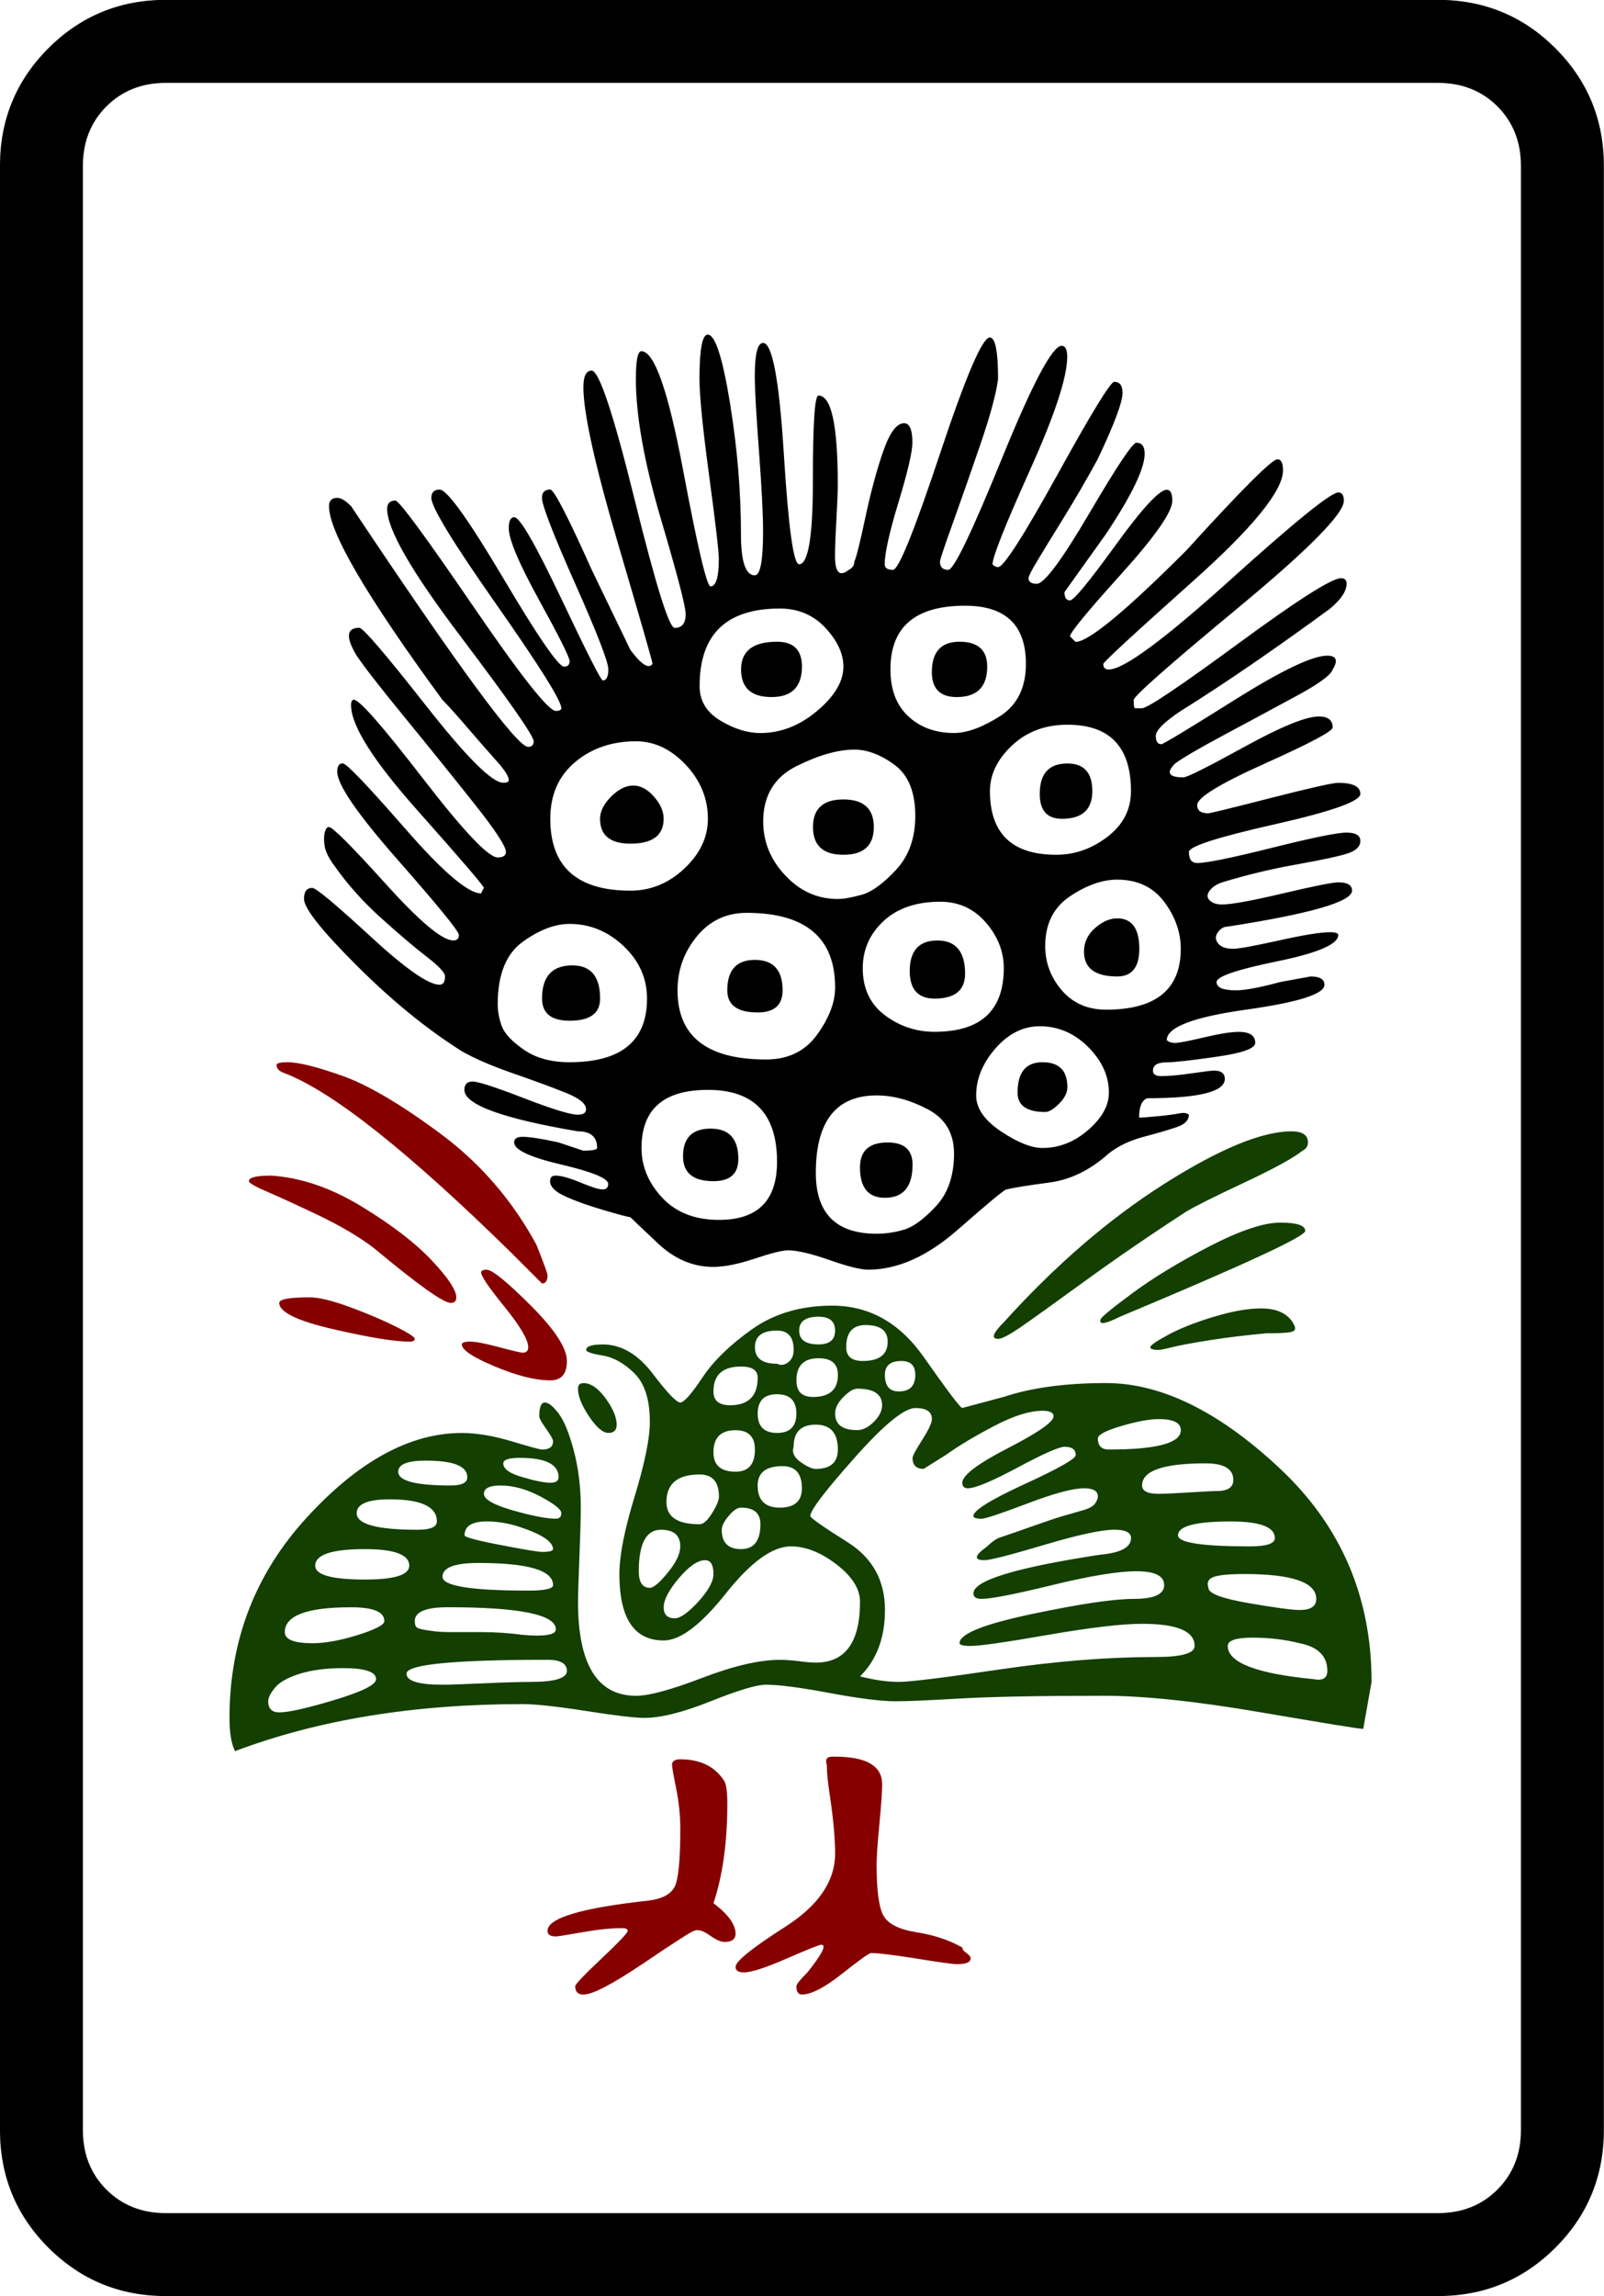
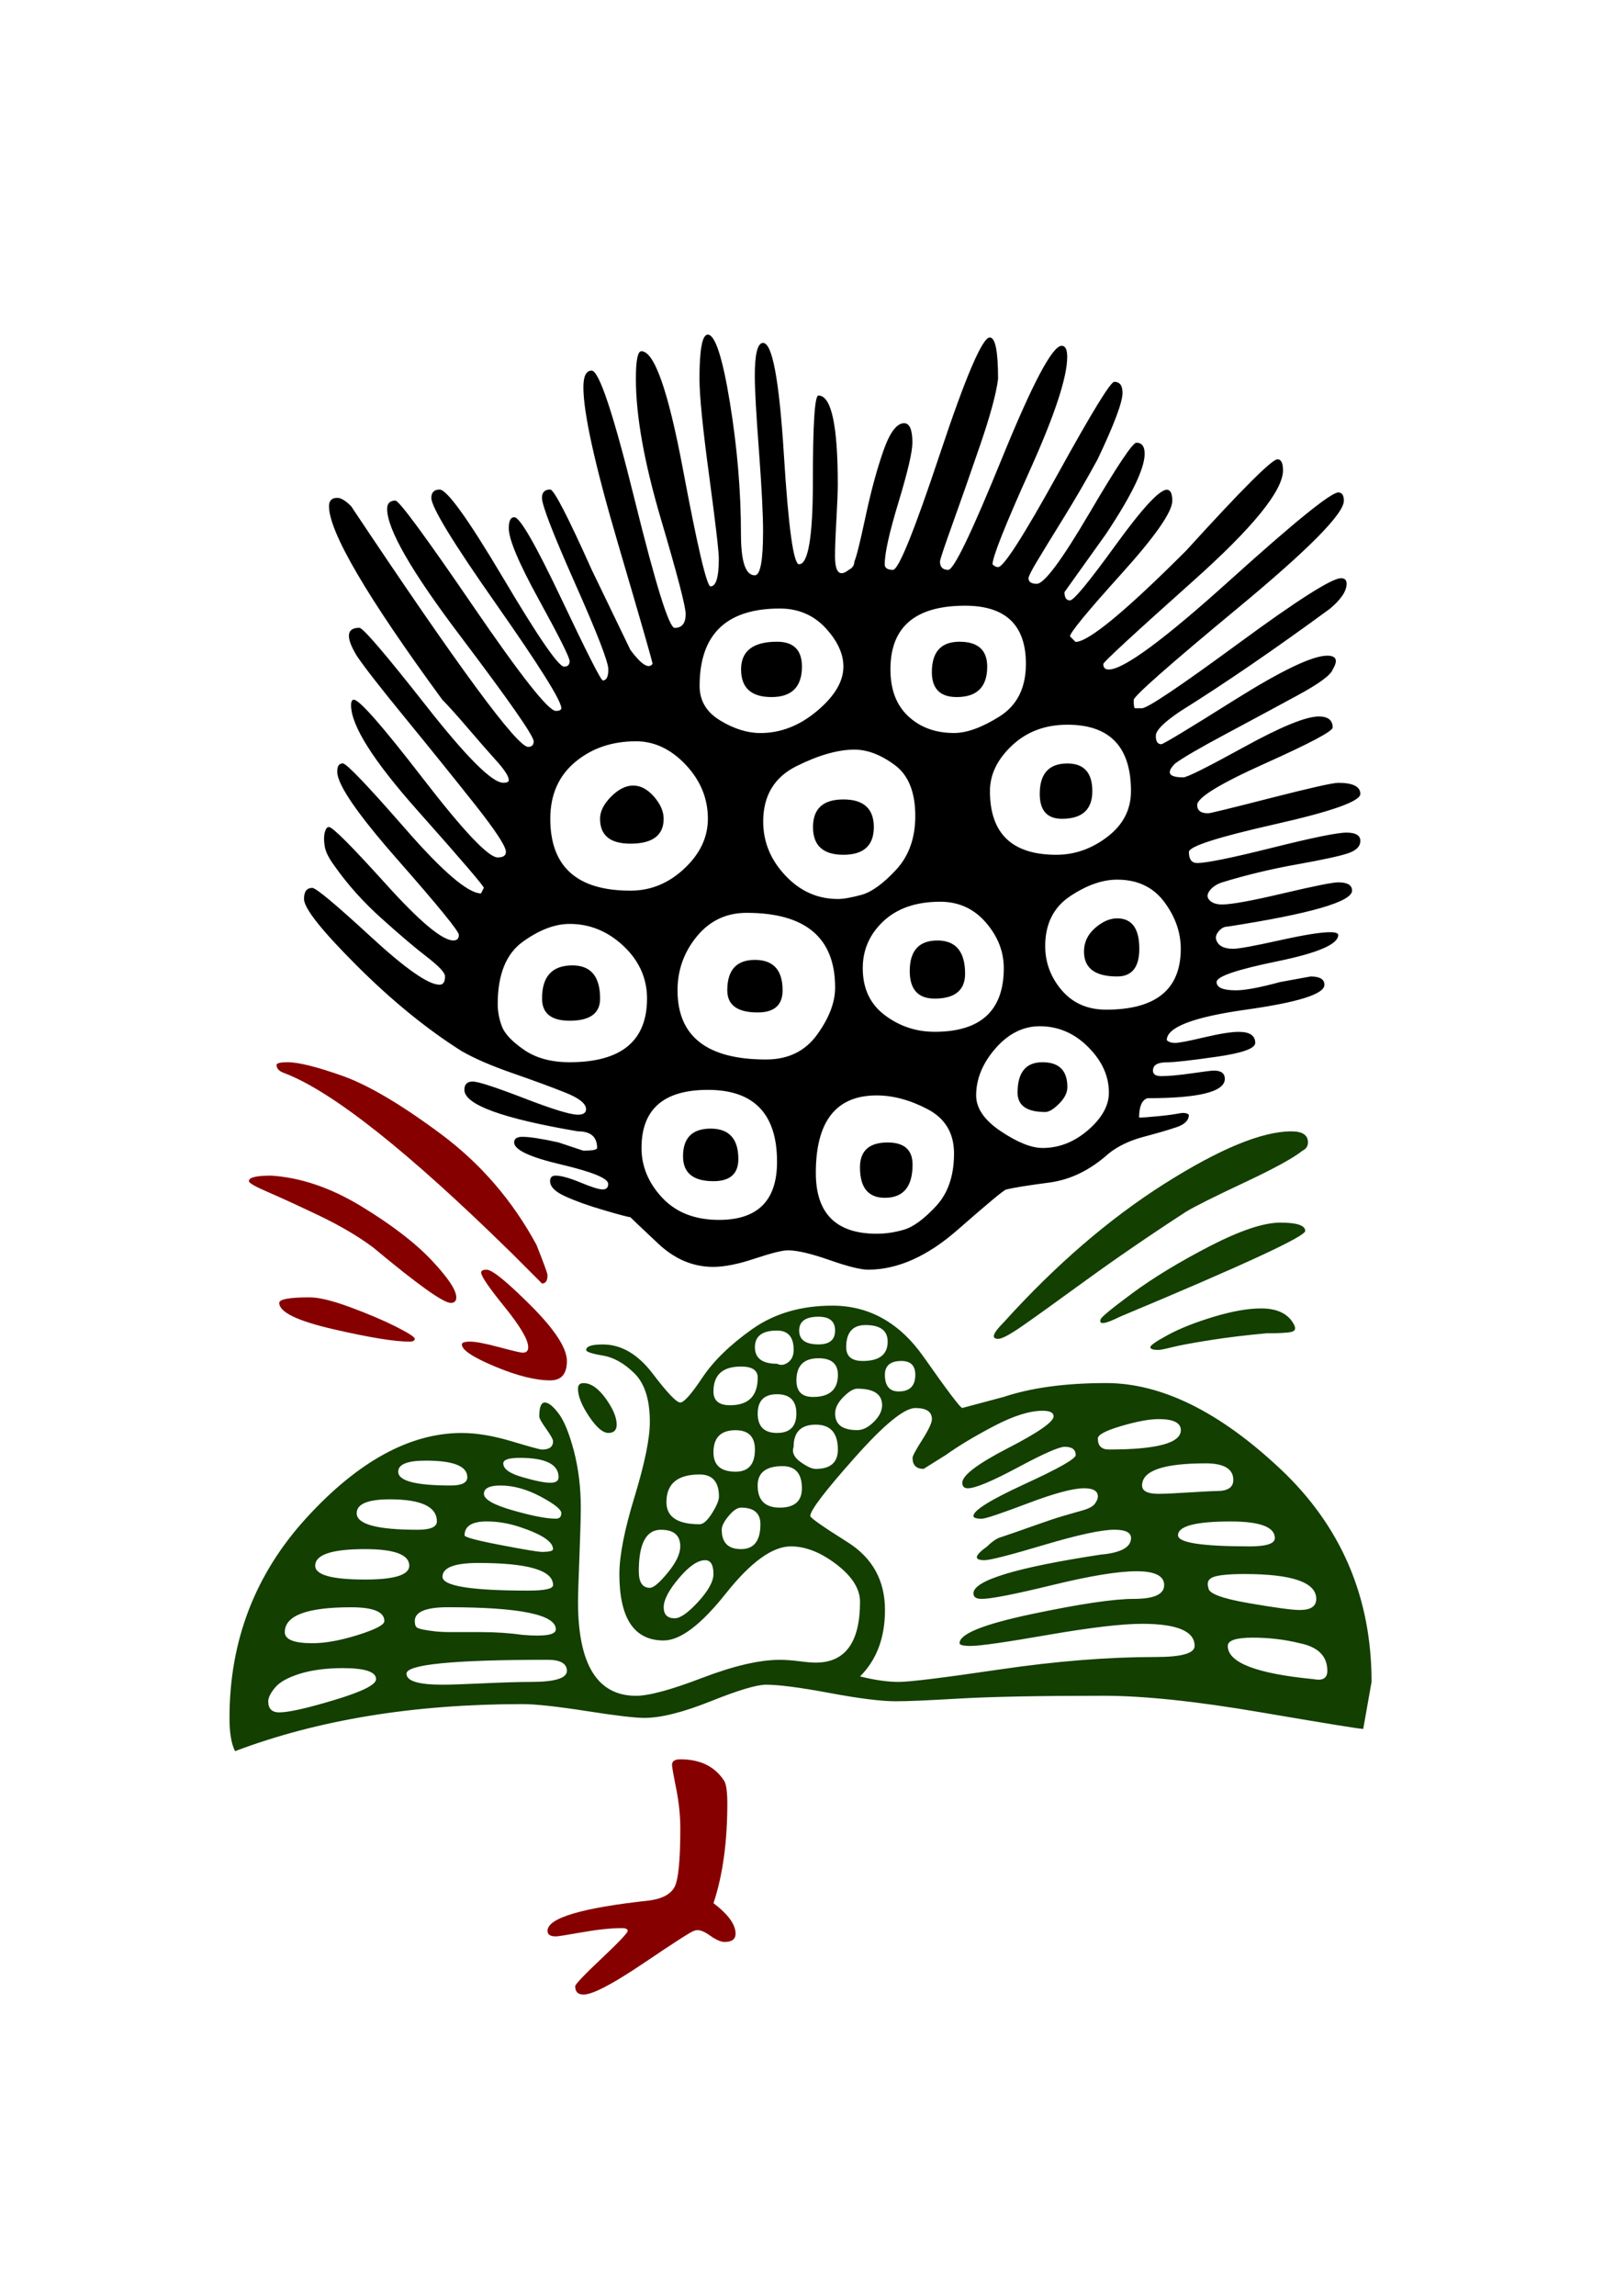
<svg xmlns="http://www.w3.org/2000/svg" xmlns:ns1="http://sodipodi.sourceforge.net/DTD/sodipodi-0.dtd" xmlns:ns2="http://www.inkscape.org/namespaces/inkscape" version="1.1" id="图层_1" x="0px" y="0px" width="139.764" height="200" viewBox="0 0 139.764 200" enable-background="new 0 0 714 341" xml:space="preserve" ns1:docname="0201一餅.svg" ns2:version="0.92.3 (2405546, 2018-03-11)">
  <defs id="defs619" />
  <ns1:namedview pagecolor="#ffffff" bordercolor="#666666" borderopacity="1" objecttolerance="10" gridtolerance="10" guidetolerance="10" ns2:pageopacity="0" ns2:pageshadow="2" ns2:window-width="1366" ns2:window-height="705" id="namedview617" showgrid="false" ns2:zoom="1" ns2:cx="44.33986" ns2:cy="112.60966" ns2:window-x="-8" ns2:window-y="-8" ns2:window-maximized="1" ns2:current-layer="图层_1" />
  <g transform="matrix(4.033,0,0,4.033,-66.745,-322.33)" id="g1596">
-     <path ns2:connector-curvature="0" id="path68" d="m 51.202,83.505 v 42.419 c 0,0.995 -0.349,1.842 -1.045,2.539 -0.697,0.697 -1.544,1.046 -2.539,1.046 H 20.134 c -0.996,0 -1.843,-0.349 -2.54,-1.046 -0.697,-0.697 -1.045,-1.544 -1.045,-2.539 V 83.505 c 0,-0.995 0.348,-1.842 1.045,-2.539 0.697,-0.697 1.543,-1.046 2.54,-1.046 h 27.483 c 0.995,0 1.842,0.349 2.539,1.046 0.697,0.698 1.046,1.544 1.046,2.539 z M 47.617,81.713 H 20.134 c -0.518,0 -0.947,0.17 -1.285,0.508 -0.339,0.339 -0.508,0.768 -0.508,1.285 v 42.419 c 0,0.517 0.169,0.946 0.508,1.285 0.338,0.338 0.767,0.508 1.285,0.508 h 27.483 c 0.517,0 0.946,-0.17 1.285,-0.508 0.338,-0.339 0.508,-0.768 0.508,-1.285 v -42.42 c 0,-0.517 -0.17,-0.946 -0.508,-1.285 -0.339,-0.337 -0.768,-0.507 -1.285,-0.507 z" />
    <path style="fill:#870000" ns2:connector-curvature="0" id="path70" d="m 26.408,107.941 c 0,0.081 -0.041,0.12 -0.12,0.12 -0.16,0 -0.717,-0.398 -1.673,-1.195 -0.319,-0.239 -0.708,-0.468 -1.165,-0.688 -0.458,-0.218 -0.827,-0.388 -1.105,-0.508 -0.279,-0.119 -0.418,-0.199 -0.418,-0.239 0,-0.08 0.159,-0.119 0.478,-0.119 0.636,0.04 1.284,0.259 1.941,0.657 0.657,0.399 1.165,0.787 1.523,1.165 0.359,0.38 0.539,0.649 0.539,0.807 z m -3.645,-5.078 c 0.239,0 0.637,0.1 1.195,0.298 0.557,0.2 1.264,0.618 2.121,1.255 0.856,0.638 1.543,1.434 2.061,2.39 0.159,0.399 0.239,0.618 0.239,0.657 0,0.12 -0.04,0.179 -0.119,0.179 l -0.657,-0.657 c -2.231,-2.19 -3.864,-3.484 -4.899,-3.883 -0.12,-0.04 -0.179,-0.099 -0.179,-0.179 -10e-4,-0.039 0.078,-0.06 0.238,-0.06 z m 2.629,6.034 c -0.319,0 -0.867,-0.09 -1.644,-0.269 -0.776,-0.179 -1.165,-0.368 -1.165,-0.567 0,-0.08 0.219,-0.12 0.657,-0.12 0.199,0 0.487,0.07 0.867,0.209 0.378,0.14 0.707,0.279 0.986,0.418 0.278,0.14 0.418,0.229 0.418,0.269 0,0.041 -0.04,0.06 -0.119,0.06 z m 1.553,-1.493 c 0,-0.039 0.039,-0.06 0.12,-0.06 0.119,0 0.438,0.26 0.956,0.777 0.517,0.518 0.777,0.917 0.777,1.195 0,0.279 -0.12,0.418 -0.358,0.418 -0.319,0 -0.717,-0.099 -1.195,-0.299 -0.478,-0.199 -0.717,-0.358 -0.717,-0.478 0,-0.039 0.06,-0.06 0.179,-0.06 0.12,0 0.329,0.04 0.627,0.12 0.299,0.08 0.468,0.119 0.508,0.119 0.08,0 0.12,-0.039 0.12,-0.119 0,-0.159 -0.17,-0.448 -0.508,-0.867 -0.34,-0.418 -0.509,-0.666 -0.509,-0.746 z" />
    <path style="fill:#870000" ns2:connector-curvature="0" id="path72" d="m 32.442,121.683 c 0,0.119 -0.08,0.179 -0.239,0.179 -0.081,0 -0.19,-0.05 -0.329,-0.149 -0.14,-0.099 -0.249,-0.129 -0.329,-0.09 -0.04,0 -0.398,0.23 -1.075,0.687 -0.678,0.458 -1.116,0.688 -1.314,0.688 -0.119,0 -0.179,-0.06 -0.179,-0.18 0,-0.04 0.188,-0.239 0.568,-0.597 0.378,-0.358 0.567,-0.557 0.567,-0.598 0,-0.039 -0.04,-0.06 -0.12,-0.06 -0.239,0 -0.528,0.03 -0.866,0.09 -0.339,0.06 -0.528,0.089 -0.567,0.089 -0.12,0 -0.18,-0.039 -0.18,-0.12 0,-0.278 0.737,-0.497 2.211,-0.657 0.278,-0.04 0.457,-0.139 0.538,-0.299 0.079,-0.159 0.12,-0.577 0.12,-1.255 0,-0.278 -0.03,-0.567 -0.09,-0.866 -0.06,-0.299 -0.089,-0.468 -0.089,-0.508 0,-0.079 0.06,-0.12 0.179,-0.12 0.438,0 0.756,0.16 0.956,0.478 0.039,0.08 0.06,0.239 0.06,0.478 0,0.836 -0.1,1.553 -0.299,2.151 0.317,0.241 0.477,0.46 0.477,0.659 z" />
-     <path style="fill:#870000" ns2:connector-curvature="0" id="path74" d="m 35.489,120.189 c 0,0.558 0.049,0.926 0.149,1.105 0.099,0.18 0.338,0.299 0.717,0.359 0.378,0.06 0.707,0.17 0.986,0.329 0,0.04 0.03,0.08 0.09,0.119 0.06,0.041 0.089,0.081 0.089,0.12 0,0.081 -0.1,0.12 -0.299,0.12 -0.08,0 -0.369,-0.039 -0.866,-0.12 -0.499,-0.079 -0.827,-0.12 -0.986,-0.12 -0.04,0 -0.249,0.149 -0.627,0.448 -0.379,0.299 -0.667,0.448 -0.867,0.448 -0.08,0 -0.119,-0.06 -0.119,-0.18 0,-0.04 0.079,-0.14 0.239,-0.298 0.318,-0.398 0.418,-0.598 0.299,-0.598 -0.04,0 -0.29,0.1 -0.747,0.299 -0.458,0.2 -0.767,0.299 -0.926,0.299 -0.12,0 -0.179,-0.039 -0.179,-0.12 0,-0.12 0.358,-0.408 1.075,-0.866 0.717,-0.458 1.076,-0.986 1.076,-1.583 0,-0.159 -0.01,-0.348 -0.03,-0.567 -0.02,-0.218 -0.05,-0.458 -0.089,-0.717 -0.04,-0.258 -0.06,-0.467 -0.06,-0.627 -0.041,-0.12 0,-0.179 0.119,-0.179 h 0.06 c 0.677,0 1.016,0.2 1.016,0.597 0,0.16 -0.021,0.448 -0.06,0.867 -0.041,0.417 -0.06,0.707 -0.06,0.865 z" />
    <path ns2:connector-curvature="0" id="path76" d="m 27.542,96.769 c 0,-0.079 -0.089,-0.218 -0.269,-0.418 -0.179,-0.199 -0.389,-0.438 -0.627,-0.717 -0.239,-0.278 -0.418,-0.478 -0.538,-0.597 -1.634,-2.23 -2.45,-3.624 -2.45,-4.182 0,-0.12 0.06,-0.18 0.179,-0.18 0.08,0 0.179,0.06 0.299,0.18 2.31,3.465 3.584,5.198 3.824,5.198 0.079,0 0.12,-0.04 0.12,-0.12 0,-0.12 -0.529,-0.875 -1.583,-2.271 -1.056,-1.394 -1.583,-2.31 -1.583,-2.748 0,-0.12 0.06,-0.18 0.179,-0.18 0.079,0 0.637,0.757 1.673,2.271 1.035,1.514 1.633,2.271 1.792,2.271 0.079,0 0.119,-0.02 0.119,-0.06 0,-0.159 -0.468,-0.906 -1.404,-2.241 -0.937,-1.334 -1.404,-2.101 -1.404,-2.3 0,-0.119 0.06,-0.179 0.179,-0.179 0.159,0 0.617,0.638 1.374,1.912 0.756,1.275 1.195,1.912 1.315,1.912 0.079,0 0.119,-0.039 0.119,-0.12 0,-0.079 -0.219,-0.517 -0.657,-1.314 -0.438,-0.796 -0.657,-1.314 -0.657,-1.554 0,-0.159 0.039,-0.239 0.12,-0.239 0.12,0 0.458,0.588 1.016,1.762 0.557,1.175 0.856,1.763 0.896,1.763 0.079,0 0.119,-0.08 0.119,-0.239 0,-0.159 -0.239,-0.776 -0.717,-1.852 -0.478,-1.076 -0.717,-1.693 -0.717,-1.853 0,-0.119 0.06,-0.179 0.179,-0.179 0.079,0 0.378,0.578 0.896,1.733 l 0.836,1.732 c 0.239,0.319 0.397,0.418 0.478,0.299 0,-0.04 -0.249,-0.906 -0.747,-2.599 -0.498,-1.692 -0.747,-2.817 -0.747,-3.375 0,-0.239 0.06,-0.358 0.179,-0.358 0.159,0 0.468,0.926 0.926,2.778 0.458,1.853 0.747,2.778 0.866,2.778 0.159,0 0.239,-0.099 0.239,-0.299 0,-0.159 -0.179,-0.846 -0.538,-2.061 -0.358,-1.215 -0.538,-2.22 -0.538,-3.017 0,-0.398 0.039,-0.598 0.119,-0.598 0.278,0 0.577,0.847 0.896,2.54 0.318,1.693 0.517,2.539 0.598,2.539 0.119,0 0.179,-0.199 0.179,-0.598 0,-0.159 -0.07,-0.756 -0.209,-1.792 -0.14,-1.035 -0.209,-1.732 -0.209,-2.091 0,-0.637 0.06,-0.956 0.179,-0.956 0.159,0 0.318,0.488 0.478,1.464 0.159,0.976 0.239,1.922 0.239,2.838 0,0.598 0.099,0.896 0.299,0.896 0.12,0 0.179,-0.318 0.179,-0.956 0,-0.359 -0.03,-0.936 -0.089,-1.733 -0.06,-0.796 -0.09,-1.334 -0.09,-1.613 0,-0.478 0.06,-0.717 0.179,-0.717 0.199,0 0.348,0.797 0.448,2.39 0.099,1.594 0.209,2.39 0.329,2.39 0.199,0 0.299,-0.598 0.299,-1.792 0,-1.234 0.039,-1.852 0.12,-1.852 0.278,0 0.418,0.638 0.418,1.912 0,0.16 -0.01,0.418 -0.03,0.776 -0.021,0.358 -0.03,0.618 -0.03,0.777 0,0.358 0.099,0.458 0.299,0.299 0.079,-0.04 0.119,-0.099 0.119,-0.179 0.04,-0.08 0.12,-0.398 0.239,-0.956 0.119,-0.557 0.248,-1.035 0.388,-1.434 0.139,-0.397 0.289,-0.597 0.448,-0.597 0.119,0 0.179,0.14 0.179,0.418 0,0.2 -0.1,0.627 -0.299,1.285 -0.2,0.657 -0.299,1.105 -0.299,1.344 0,0.08 0.06,0.12 0.179,0.12 0.12,0 0.458,-0.836 1.016,-2.51 0.557,-1.673 0.916,-2.509 1.075,-2.509 0.12,0 0.179,0.298 0.179,0.896 -0.04,0.319 -0.17,0.797 -0.389,1.434 -0.219,0.638 -0.418,1.206 -0.597,1.703 -0.179,0.499 -0.269,0.767 -0.269,0.807 0,0.119 0.06,0.179 0.179,0.179 0.12,0 0.508,-0.807 1.165,-2.42 0.658,-1.613 1.085,-2.419 1.285,-2.419 0.08,0 0.12,0.08 0.12,0.239 0,0.439 -0.269,1.255 -0.807,2.45 -0.538,1.195 -0.807,1.873 -0.807,2.031 0.04,0.04 0.08,0.06 0.12,0.06 0.119,0 0.547,-0.667 1.285,-2.001 0.736,-1.334 1.145,-2.001 1.225,-2.001 0.12,0 0.179,0.081 0.179,0.239 0,0.2 -0.179,0.677 -0.538,1.434 -0.239,0.439 -0.488,0.866 -0.747,1.285 -0.259,0.418 -0.448,0.727 -0.567,0.926 -0.12,0.2 -0.179,0.319 -0.179,0.358 0,0.08 0.06,0.12 0.179,0.12 0.159,0 0.538,-0.508 1.135,-1.524 0.597,-1.016 0.935,-1.523 1.016,-1.523 0.12,0 0.179,0.08 0.179,0.239 0,0.319 -0.279,0.896 -0.836,1.733 l -0.896,1.254 c 0,0.12 0.039,0.18 0.119,0.18 0.08,0 0.408,-0.398 0.986,-1.195 0.577,-0.796 0.946,-1.195 1.105,-1.195 0.08,0 0.119,0.08 0.119,0.239 0,0.239 -0.369,0.768 -1.105,1.583 -0.737,0.817 -1.105,1.265 -1.105,1.344 l 0.12,0.12 c 0.278,0 1.075,-0.657 2.39,-1.972 1.195,-1.314 1.853,-1.972 1.972,-1.972 0.08,0 0.12,0.081 0.12,0.239 0,0.438 -0.648,1.235 -1.942,2.39 -1.295,1.156 -1.941,1.753 -1.941,1.792 0,0.08 0.039,0.119 0.119,0.119 0.318,0 1.185,-0.637 2.599,-1.912 1.413,-1.274 2.2,-1.912 2.36,-1.912 0.08,0 0.12,0.06 0.12,0.179 0,0.28 -0.757,1.046 -2.271,2.301 -1.514,1.254 -2.27,1.922 -2.27,2.001 0,0.119 0.009,0.179 0.03,0.179 0.02,0 0.069,0 0.149,0 0.119,0 0.815,-0.468 2.091,-1.404 1.274,-0.935 2.011,-1.404 2.21,-1.404 0.08,0 0.12,0.04 0.12,0.12 0,0.159 -0.12,0.338 -0.358,0.538 -1.195,0.876 -2.27,1.613 -3.226,2.21 -0.359,0.239 -0.538,0.418 -0.538,0.538 0,0.12 0.039,0.179 0.119,0.179 0.04,0 0.568,-0.318 1.583,-0.956 1.016,-0.637 1.682,-0.956 2.001,-0.956 0.199,0 0.239,0.1 0.119,0.298 -0.04,0.12 -0.298,0.31 -0.776,0.568 -0.478,0.259 -0.996,0.538 -1.553,0.836 -0.559,0.299 -0.917,0.508 -1.076,0.627 -0.2,0.2 -0.14,0.299 0.179,0.299 0.079,0 0.517,-0.219 1.314,-0.657 0.796,-0.438 1.334,-0.658 1.613,-0.658 0.199,0 0.298,0.081 0.298,0.239 0,0.08 -0.488,0.339 -1.464,0.777 -0.976,0.438 -1.463,0.737 -1.463,0.896 0,0.12 0.079,0.179 0.239,0.179 0.04,0 0.487,-0.109 1.345,-0.329 0.855,-0.218 1.344,-0.329 1.463,-0.329 0.318,0 0.478,0.081 0.478,0.239 0,0.16 -0.618,0.379 -1.852,0.657 -1.235,0.279 -1.852,0.478 -1.852,0.597 0,0.16 0.06,0.239 0.179,0.239 0.199,0 0.736,-0.109 1.613,-0.328 0.875,-0.219 1.413,-0.329 1.613,-0.329 0.199,0 0.299,0.06 0.299,0.179 0,0.119 -0.09,0.209 -0.269,0.269 -0.18,0.06 -0.548,0.14 -1.105,0.239 -0.559,0.1 -1.096,0.229 -1.613,0.388 -0.12,0.04 -0.209,0.1 -0.269,0.179 -0.06,0.081 -0.06,0.149 0,0.209 0.06,0.06 0.149,0.089 0.269,0.089 0.199,0 0.637,-0.079 1.314,-0.239 0.677,-0.159 1.075,-0.239 1.195,-0.239 0.199,0 0.299,0.06 0.299,0.179 0,0.239 -0.896,0.499 -2.688,0.777 -0.081,0 -0.149,0.04 -0.209,0.12 -0.06,0.08 -0.06,0.159 0,0.239 0.06,0.08 0.169,0.12 0.329,0.12 0.119,0 0.448,-0.06 0.985,-0.179 0.538,-0.12 0.906,-0.179 1.105,-0.179 0.12,0 0.179,0.021 0.179,0.06 0,0.2 -0.439,0.388 -1.314,0.568 -0.876,0.179 -1.314,0.328 -1.314,0.448 0,0.12 0.139,0.179 0.418,0.179 0.199,0 0.517,-0.06 0.956,-0.179 l 0.657,-0.12 c 0.199,0 0.299,0.06 0.299,0.18 0,0.2 -0.567,0.379 -1.703,0.538 -1.135,0.16 -1.703,0.379 -1.703,0.657 0.039,0.04 0.099,0.06 0.179,0.06 0.079,0 0.288,-0.039 0.627,-0.12 0.338,-0.079 0.587,-0.119 0.747,-0.119 0.239,0 0.358,0.08 0.358,0.239 0,0.12 -0.279,0.219 -0.836,0.299 -0.558,0.08 -0.917,0.12 -1.075,0.12 -0.2,0 -0.299,0.06 -0.299,0.179 0,0.08 0.06,0.119 0.179,0.119 0.159,0 0.378,-0.02 0.657,-0.06 0.278,-0.04 0.438,-0.06 0.478,-0.06 0.159,0 0.239,0.06 0.239,0.179 0,0.279 -0.559,0.418 -1.673,0.418 -0.119,0.04 -0.179,0.18 -0.179,0.418 0.08,0 0.219,-0.01 0.418,-0.03 0.199,-0.02 0.348,-0.04 0.448,-0.06 0.099,-0.02 0.168,-0.009 0.209,0.03 0,0.12 -0.09,0.209 -0.269,0.269 -0.179,0.06 -0.418,0.13 -0.717,0.209 -0.299,0.081 -0.548,0.2 -0.747,0.359 -0.398,0.358 -0.827,0.567 -1.285,0.627 -0.458,0.06 -0.767,0.11 -0.926,0.149 -0.04,0 -0.388,0.29 -1.046,0.866 -0.657,0.578 -1.305,0.866 -1.941,0.866 -0.16,0 -0.438,-0.069 -0.836,-0.209 -0.398,-0.139 -0.697,-0.209 -0.896,-0.209 -0.119,0 -0.358,0.06 -0.717,0.179 -0.358,0.12 -0.657,0.179 -0.896,0.179 -0.439,0 -0.836,-0.169 -1.195,-0.508 -0.359,-0.338 -0.558,-0.527 -0.598,-0.567 -0.04,0 -0.229,-0.05 -0.567,-0.149 -0.339,-0.099 -0.618,-0.199 -0.836,-0.299 -0.22,-0.099 -0.329,-0.209 -0.329,-0.329 0,-0.08 0.039,-0.119 0.12,-0.119 0.119,0 0.298,0.05 0.538,0.149 0.239,0.1 0.397,0.149 0.478,0.149 0.079,0 0.119,-0.039 0.119,-0.12 0,-0.119 -0.339,-0.258 -1.016,-0.418 -0.678,-0.159 -1.016,-0.318 -1.016,-0.478 0,-0.079 0.06,-0.12 0.179,-0.12 0.159,0 0.418,0.041 0.777,0.12 l 0.538,0.179 c 0.199,0 0.299,-0.02 0.299,-0.06 0,-0.239 -0.14,-0.358 -0.418,-0.358 -1.634,-0.278 -2.45,-0.577 -2.45,-0.896 0,-0.119 0.06,-0.179 0.179,-0.179 0.119,0 0.487,0.12 1.105,0.358 0.617,0.239 1.006,0.358 1.166,0.358 0.119,0 0.179,-0.039 0.179,-0.119 0,-0.12 -0.149,-0.239 -0.448,-0.358 -0.299,-0.12 -0.678,-0.259 -1.135,-0.418 -0.458,-0.159 -0.827,-0.318 -1.105,-0.478 -0.757,-0.478 -1.514,-1.095 -2.271,-1.852 -0.757,-0.756 -1.135,-1.234 -1.135,-1.434 0,-0.159 0.06,-0.239 0.179,-0.239 0.079,0 0.498,0.349 1.254,1.045 0.756,0.698 1.255,1.046 1.494,1.046 0.08,0 0.12,-0.06 0.12,-0.18 0,-0.079 -0.13,-0.218 -0.388,-0.418 -0.26,-0.199 -0.588,-0.478 -0.986,-0.836 -0.399,-0.358 -0.737,-0.737 -1.016,-1.135 -0.119,-0.159 -0.189,-0.299 -0.209,-0.418 -0.02,-0.12 -0.02,-0.219 0,-0.299 0.02,-0.08 0.05,-0.12 0.09,-0.12 0.08,0 0.487,0.409 1.225,1.225 0.736,0.817 1.225,1.225 1.463,1.225 0.08,0 0.12,-0.039 0.12,-0.12 0,-0.079 -0.439,-0.617 -1.314,-1.613 -0.876,-0.995 -1.314,-1.632 -1.314,-1.912 0,-0.12 0.039,-0.179 0.12,-0.179 0.079,0 0.527,0.469 1.344,1.404 0.816,0.937 1.364,1.404 1.643,1.404 l 0.06,-0.12 c 0,-0.039 -0.478,-0.598 -1.434,-1.673 -0.956,-1.076 -1.434,-1.832 -1.434,-2.271 0,-0.079 0.02,-0.119 0.06,-0.119 0.12,0 0.617,0.567 1.494,1.703 0.876,1.135 1.414,1.703 1.613,1.703 0.119,0 0.179,-0.04 0.179,-0.12 0,-0.119 -0.229,-0.467 -0.687,-1.045 -0.458,-0.577 -0.956,-1.195 -1.494,-1.852 -0.538,-0.657 -0.887,-1.105 -1.046,-1.344 -0.239,-0.398 -0.219,-0.598 0.06,-0.598 0.079,0 0.557,0.558 1.434,1.673 0.876,1.116 1.434,1.673 1.673,1.673 0.082,0.002 0.122,-0.018 0.122,-0.058 z m 1.315,3.107 c -0.319,0 -0.657,0.129 -1.016,0.388 -0.358,0.26 -0.538,0.708 -0.538,1.344 0,0.16 0.03,0.319 0.089,0.478 0.06,0.16 0.219,0.329 0.478,0.508 0.259,0.179 0.587,0.269 0.986,0.269 1.115,0 1.673,-0.458 1.673,-1.375 0,-0.438 -0.17,-0.816 -0.508,-1.135 -0.338,-0.317 -0.726,-0.477 -1.164,-0.477 z m 0.06,0.896 c 0.398,0 0.598,0.239 0.598,0.717 0,0.319 -0.219,0.478 -0.657,0.478 -0.398,0 -0.597,-0.159 -0.597,-0.478 -10e-4,-0.478 0.217,-0.717 0.656,-0.717 z m 2.927,-3.167 c 0,-0.438 -0.16,-0.826 -0.478,-1.165 -0.319,-0.338 -0.678,-0.508 -1.075,-0.508 -0.518,0 -0.956,0.149 -1.314,0.448 -0.358,0.299 -0.538,0.708 -0.538,1.225 0,1.036 0.577,1.553 1.732,1.553 0.438,0 0.826,-0.159 1.165,-0.478 0.338,-0.317 0.508,-0.676 0.508,-1.075 z m -2.33,0 c 0,-0.159 0.08,-0.318 0.239,-0.478 0.159,-0.159 0.318,-0.239 0.478,-0.239 0.159,0 0.308,0.08 0.448,0.239 0.139,0.16 0.209,0.319 0.209,0.478 0,0.358 -0.239,0.538 -0.717,0.538 -0.438,0 -0.657,-0.179 -0.657,-0.538 z m 3.824,7.409 c 0,-1.036 -0.499,-1.554 -1.494,-1.554 -0.956,0 -1.434,0.418 -1.434,1.255 0,0.398 0.15,0.757 0.448,1.075 0.299,0.319 0.707,0.478 1.225,0.478 0.837,0.001 1.255,-0.417 1.255,-1.254 z m -0.657,-5.377 c -0.439,0 -0.797,0.17 -1.075,0.508 -0.279,0.339 -0.418,0.728 -0.418,1.165 0,0.996 0.637,1.494 1.912,1.494 0.478,0 0.846,-0.179 1.105,-0.538 0.258,-0.358 0.388,-0.696 0.388,-1.016 0,-1.075 -0.638,-1.613 -1.912,-1.613 z m -1.374,5.258 c 0,-0.398 0.199,-0.598 0.598,-0.598 0.397,0 0.597,0.22 0.597,0.657 0,0.319 -0.179,0.478 -0.538,0.478 -0.439,0 -0.657,-0.179 -0.657,-0.537 z m 3.465,-10.576 c 0,-0.278 -0.13,-0.557 -0.388,-0.836 -0.26,-0.278 -0.588,-0.418 -0.986,-0.418 -1.156,0 -1.733,0.558 -1.733,1.673 0,0.319 0.149,0.567 0.448,0.747 0.299,0.18 0.587,0.269 0.866,0.269 0.438,0 0.846,-0.159 1.225,-0.478 0.379,-0.319 0.568,-0.637 0.568,-0.957 z m -1.314,6.991 c 0,0.319 -0.179,0.478 -0.538,0.478 -0.439,0 -0.657,-0.159 -0.657,-0.478 0,-0.438 0.199,-0.657 0.597,-0.657 0.398,0 0.598,0.219 0.598,0.657 z m -0.239,-6.333 c -0.439,0 -0.658,-0.199 -0.658,-0.598 0,-0.397 0.259,-0.597 0.777,-0.597 0.359,0 0.538,0.179 0.538,0.538 -10e-4,0.438 -0.22,0.657 -0.657,0.657 z m 1.433,4.361 c 0.12,0 0.289,-0.03 0.508,-0.089 0.219,-0.06 0.468,-0.239 0.747,-0.538 0.278,-0.299 0.418,-0.688 0.418,-1.165 0,-0.517 -0.149,-0.886 -0.448,-1.105 -0.299,-0.219 -0.588,-0.329 -0.867,-0.329 -0.358,0 -0.776,0.12 -1.254,0.358 -0.478,0.239 -0.717,0.638 -0.717,1.195 0,0.439 0.159,0.827 0.478,1.165 0.318,0.339 0.696,0.508 1.135,0.508 z m 0.12,-2.15 c 0.438,0 0.657,0.2 0.657,0.597 0,0.398 -0.219,0.598 -0.657,0.598 -0.439,0 -0.657,-0.199 -0.657,-0.598 0,-0.398 0.218,-0.597 0.657,-0.597 z m 2.39,7.647 c 0,-0.438 -0.189,-0.756 -0.567,-0.956 -0.379,-0.199 -0.747,-0.299 -1.105,-0.299 -0.876,0 -1.314,0.558 -1.314,1.673 0,0.876 0.438,1.314 1.314,1.314 0.199,0 0.398,-0.03 0.598,-0.09 0.199,-0.06 0.427,-0.229 0.687,-0.508 0.257,-0.277 0.387,-0.656 0.387,-1.134 z m -1.434,-0.239 c 0.358,0 0.538,0.16 0.538,0.478 0,0.478 -0.2,0.717 -0.598,0.717 -0.358,0 -0.538,-0.218 -0.538,-0.657 0,-0.359 0.199,-0.538 0.598,-0.538 z m -0.538,-3.764 c 0,0.439 0.159,0.777 0.478,1.016 0.318,0.239 0.677,0.358 1.075,0.358 0.996,0 1.494,-0.458 1.494,-1.375 0,-0.358 -0.129,-0.687 -0.388,-0.986 -0.259,-0.299 -0.588,-0.448 -0.985,-0.448 -0.519,0 -0.926,0.14 -1.225,0.418 -0.3,0.28 -0.449,0.619 -0.449,1.017 z m 1.972,-5.079 c 0.278,0 0.607,-0.12 0.986,-0.359 0.378,-0.239 0.567,-0.617 0.567,-1.135 0,-0.836 -0.438,-1.255 -1.314,-1.255 -1.076,0 -1.613,0.458 -1.613,1.374 0,0.439 0.129,0.777 0.388,1.016 0.259,0.24 0.587,0.359 0.986,0.359 z m -0.359,4.481 c 0.397,0 0.598,0.239 0.598,0.717 0,0.358 -0.22,0.538 -0.658,0.538 -0.358,0 -0.538,-0.199 -0.538,-0.597 0.001,-0.438 0.2,-0.658 0.598,-0.658 z m 0.418,-5.257 c -0.358,0 -0.538,-0.179 -0.538,-0.538 0,-0.438 0.199,-0.657 0.598,-0.657 0.397,0 0.598,0.179 0.598,0.538 0,0.438 -0.22,0.657 -0.658,0.657 z m 0.419,8.603 c 0,0.279 0.179,0.538 0.538,0.777 0.358,0.239 0.657,0.358 0.896,0.358 0.358,0 0.687,-0.129 0.986,-0.388 0.298,-0.259 0.448,-0.528 0.448,-0.807 0,-0.359 -0.149,-0.687 -0.448,-0.986 -0.299,-0.299 -0.648,-0.448 -1.046,-0.448 -0.358,0 -0.678,0.16 -0.956,0.478 -0.279,0.32 -0.418,0.658 -0.418,1.016 z m 0.298,-6.572 c 0,0.917 0.478,1.375 1.434,1.375 0.397,0 0.766,-0.129 1.105,-0.389 0.338,-0.258 0.508,-0.587 0.508,-0.986 0,-0.956 -0.458,-1.434 -1.374,-1.434 -0.478,0 -0.876,0.149 -1.195,0.448 -0.319,0.299 -0.478,0.627 -0.478,0.986 z m 1.673,6.393 c 0,0.12 -0.06,0.239 -0.179,0.358 -0.119,0.119 -0.219,0.179 -0.299,0.179 -0.398,0 -0.598,-0.139 -0.598,-0.418 0,-0.438 0.179,-0.657 0.538,-0.657 0.359,0 0.538,0.179 0.538,0.538 z m -0.597,-6.333 c 0,-0.438 0.199,-0.657 0.598,-0.657 0.358,0 0.538,0.2 0.538,0.597 0,0.399 -0.219,0.598 -0.657,0.598 -0.321,-10e-4 -0.479,-0.18 -0.479,-0.538 z m 1.434,4.66 c 1.076,0 1.613,-0.438 1.613,-1.314 0,-0.358 -0.12,-0.696 -0.359,-1.016 -0.239,-0.318 -0.578,-0.478 -1.016,-0.478 -0.319,0 -0.657,0.119 -1.016,0.358 -0.358,0.239 -0.538,0.598 -0.538,1.076 0,0.358 0.12,0.678 0.358,0.956 0.241,0.279 0.559,0.418 0.958,0.418 z m 0.239,-0.717 c -0.478,0 -0.717,-0.179 -0.717,-0.538 0,-0.199 0.079,-0.368 0.239,-0.508 0.159,-0.139 0.318,-0.209 0.478,-0.209 0.318,0 0.478,0.219 0.478,0.657 0,0.399 -0.16,0.598 -0.478,0.598 z" />
    <path style="fill:#133f00" ns2:connector-curvature="0" id="path78" d="m 35.907,116.664 c -0.319,0 -0.797,-0.06 -1.434,-0.179 -0.638,-0.119 -1.096,-0.179 -1.374,-0.179 -0.2,0 -0.598,0.119 -1.195,0.358 -0.598,0.239 -1.076,0.359 -1.434,0.359 -0.2,0 -0.618,-0.049 -1.255,-0.149 -0.637,-0.099 -1.096,-0.149 -1.374,-0.149 -2.351,0 -4.421,0.339 -6.213,1.016 -0.081,-0.159 -0.12,-0.397 -0.12,-0.717 0,-1.673 0.557,-3.116 1.673,-4.332 1.115,-1.215 2.23,-1.822 3.346,-1.822 0.318,0 0.677,0.06 1.076,0.179 0.397,0.12 0.617,0.179 0.657,0.179 0.159,0 0.239,-0.06 0.239,-0.179 0,-0.039 -0.05,-0.129 -0.149,-0.269 -0.1,-0.139 -0.149,-0.229 -0.149,-0.269 0,-0.199 0.04,-0.299 0.12,-0.299 0.08,0 0.179,0.08 0.299,0.239 0.12,0.16 0.229,0.429 0.329,0.807 0.099,0.379 0.149,0.787 0.149,1.225 0,0.2 -0.01,0.559 -0.03,1.076 -0.021,0.518 -0.03,0.836 -0.03,0.956 0,1.354 0.418,2.031 1.254,2.031 0.278,0 0.756,-0.129 1.434,-0.389 0.676,-0.258 1.234,-0.388 1.673,-0.388 0.119,0 0.258,0.01 0.418,0.03 0.159,0.021 0.278,0.03 0.358,0.03 0.637,0 0.956,-0.438 0.956,-1.314 0,-0.278 -0.17,-0.547 -0.508,-0.807 -0.339,-0.259 -0.667,-0.389 -0.986,-0.389 -0.398,0 -0.866,0.339 -1.404,1.016 -0.538,0.678 -0.986,1.016 -1.345,1.016 -0.637,0 -0.956,-0.478 -0.956,-1.434 0,-0.397 0.109,-0.956 0.329,-1.673 0.218,-0.717 0.329,-1.255 0.329,-1.613 0,-0.478 -0.11,-0.826 -0.329,-1.045 -0.22,-0.218 -0.448,-0.348 -0.687,-0.388 -0.239,-0.04 -0.359,-0.08 -0.359,-0.12 0,-0.08 0.12,-0.12 0.359,-0.12 0.397,0 0.756,0.209 1.075,0.627 0.318,0.418 0.517,0.627 0.598,0.627 0.079,0 0.239,-0.179 0.478,-0.538 0.239,-0.359 0.597,-0.707 1.075,-1.046 0.478,-0.338 1.055,-0.508 1.732,-0.508 0.796,0 1.454,0.369 1.972,1.105 0.518,0.737 0.796,1.105 0.836,1.105 l 0.896,-0.239 c 0.598,-0.199 1.334,-0.299 2.211,-0.299 1.195,0 2.45,0.618 3.764,1.853 1.314,1.235 1.972,2.769 1.972,4.6 l -0.18,1.016 c -0.08,0 -0.817,-0.12 -2.21,-0.358 -1.395,-0.239 -2.53,-0.358 -3.405,-0.358 -1.395,0 -2.43,0.021 -3.107,0.06 -0.677,0.04 -1.135,0.059 -1.374,0.059 z m -11.232,-0.477 c 0,-0.159 -0.239,-0.239 -0.717,-0.239 -0.358,0 -0.667,0.041 -0.926,0.12 -0.259,0.081 -0.438,0.179 -0.538,0.299 -0.1,0.119 -0.149,0.219 -0.149,0.298 0,0.16 0.08,0.239 0.239,0.239 0.199,0 0.598,-0.089 1.195,-0.269 0.597,-0.18 0.896,-0.329 0.896,-0.448 z m -1.972,-1.016 c 0,0.16 0.199,0.239 0.598,0.239 0.278,0 0.606,-0.06 0.986,-0.179 0.378,-0.12 0.567,-0.218 0.567,-0.299 0,-0.199 -0.239,-0.298 -0.717,-0.298 -0.956,-0.001 -1.434,0.179 -1.434,0.537 z m 1.733,-1.793 c -0.717,0 -1.076,0.119 -1.076,0.358 0,0.2 0.358,0.299 1.076,0.299 0.637,0 0.956,-0.099 0.956,-0.299 0,-0.238 -0.319,-0.358 -0.956,-0.358 z m -0.18,-0.776 c 0,0.239 0.438,0.358 1.315,0.358 0.278,0 0.418,-0.06 0.418,-0.179 0,-0.318 -0.339,-0.478 -1.016,-0.478 -0.477,0 -0.717,0.1 -0.717,0.299 z m 0.897,-0.896 c 0,0.2 0.378,0.298 1.135,0.298 0.239,0 0.358,-0.06 0.358,-0.179 0,-0.239 -0.299,-0.358 -0.896,-0.358 -0.398,-0.001 -0.597,0.08 -0.597,0.239 z m 3.226,4.062 c -2.031,0 -3.047,0.1 -3.047,0.299 0,0.16 0.258,0.239 0.777,0.239 0.159,0 0.458,-0.01 0.896,-0.03 0.438,-0.02 0.777,-0.03 1.016,-0.03 0.517,0 0.777,-0.08 0.777,-0.239 -10e-4,-0.158 -0.141,-0.239 -0.419,-0.239 z m 0.18,-0.657 c 0,-0.318 -0.777,-0.478 -2.331,-0.478 -0.478,0 -0.717,0.1 -0.717,0.298 0,0.081 0.02,0.13 0.06,0.149 0.039,0.021 0.128,0.04 0.269,0.06 0.139,0.021 0.278,0.03 0.418,0.03 0.14,0 0.368,0 0.688,0 0.318,0 0.617,0.021 0.896,0.06 0.477,0.041 0.717,0 0.717,-0.119 z m -0.06,-0.956 c 0,-0.318 -0.538,-0.478 -1.613,-0.478 -0.518,0 -0.776,0.1 -0.776,0.298 0,0.2 0.617,0.299 1.852,0.299 0.357,0 0.537,-0.039 0.537,-0.119 z m -1.912,-1.075 c 0,0.04 0.258,0.11 0.776,0.209 0.517,0.1 0.816,0.149 0.896,0.149 0.159,0 0.239,-0.02 0.239,-0.06 0,-0.08 -0.06,-0.159 -0.179,-0.239 -0.12,-0.08 -0.299,-0.159 -0.538,-0.239 -0.239,-0.079 -0.478,-0.12 -0.717,-0.12 -0.318,0.001 -0.477,0.101 -0.477,0.3 z m 0.418,-0.896 c 0,0.119 0.209,0.239 0.627,0.358 0.418,0.119 0.726,0.179 0.926,0.179 0.079,0 0.119,-0.039 0.119,-0.12 0,-0.079 -0.149,-0.199 -0.448,-0.358 -0.299,-0.159 -0.588,-0.239 -0.866,-0.239 -0.238,0 -0.358,0.06 -0.358,0.18 z m 1.613,-0.359 c 0,-0.278 -0.279,-0.418 -0.836,-0.418 -0.239,0 -0.359,0.04 -0.359,0.12 0,0.12 0.139,0.219 0.418,0.298 0.278,0.081 0.478,0.12 0.598,0.12 0.12,0 0.179,-0.04 0.179,-0.12 z m 1.255,-1.135 c 0,0.119 -0.06,0.179 -0.179,0.179 -0.119,0 -0.259,-0.12 -0.418,-0.358 -0.16,-0.239 -0.239,-0.438 -0.239,-0.598 0,-0.079 0.039,-0.12 0.119,-0.12 0.159,0 0.318,0.11 0.478,0.329 0.158,0.22 0.239,0.409 0.239,0.568 z m 1.374,2.628 c 0,-0.239 -0.14,-0.358 -0.418,-0.358 -0.319,0 -0.478,0.299 -0.478,0.896 0,0.239 0.08,0.358 0.239,0.358 0.079,0 0.209,-0.109 0.388,-0.329 0.179,-0.217 0.269,-0.407 0.269,-0.567 z m 0.717,0.598 c 0,-0.199 -0.06,-0.299 -0.179,-0.299 -0.16,0 -0.349,0.13 -0.567,0.388 -0.22,0.26 -0.329,0.469 -0.329,0.628 0,0.16 0.08,0.239 0.239,0.239 0.12,0 0.289,-0.12 0.508,-0.358 0.218,-0.24 0.328,-0.438 0.328,-0.598 z m -0.299,-1.075 c 0.08,0 0.169,-0.08 0.269,-0.239 0.099,-0.159 0.149,-0.278 0.149,-0.358 0,-0.318 -0.14,-0.478 -0.418,-0.478 -0.478,0 -0.717,0.2 -0.717,0.598 0,0.318 0.239,0.477 0.717,0.477 z m 1.255,-3.167 c 0,-0.159 -0.12,-0.239 -0.359,-0.239 -0.398,0 -0.597,0.179 -0.597,0.538 0,0.199 0.119,0.298 0.358,0.298 0.398,0 0.598,-0.198 0.598,-0.597 z m -0.478,2.032 c 0.278,0 0.418,-0.159 0.418,-0.478 0,-0.278 -0.14,-0.418 -0.418,-0.418 -0.319,0 -0.478,0.16 -0.478,0.478 0,0.278 0.159,0.418 0.478,0.418 z m 0.119,0.776 c -0.08,0 -0.169,0.06 -0.269,0.18 -0.1,0.119 -0.149,0.219 -0.149,0.298 0,0.279 0.139,0.418 0.418,0.418 0.278,0 0.418,-0.179 0.418,-0.538 0,-0.238 -0.14,-0.358 -0.418,-0.358 z m 0.777,-3.824 c -0.319,0 -0.478,0.12 -0.478,0.359 0,0.239 0.159,0.358 0.478,0.358 0.079,0.04 0.159,0.03 0.239,-0.03 0.08,-0.06 0.12,-0.149 0.12,-0.269 0,-0.278 -0.12,-0.418 -0.359,-0.418 z m 0,2.211 c 0.278,0 0.418,-0.139 0.418,-0.418 0,-0.278 -0.14,-0.418 -0.418,-0.418 -0.279,0 -0.418,0.14 -0.418,0.418 0,0.279 0.139,0.418 0.418,0.418 z m 0.537,1.195 c 0,-0.318 -0.14,-0.478 -0.418,-0.478 -0.358,0 -0.538,0.14 -0.538,0.418 0,0.319 0.159,0.478 0.478,0.478 0.319,0 0.478,-0.139 0.478,-0.418 z m 0.299,-1.374 c -0.319,0 -0.478,0.16 -0.478,0.478 -0.041,0.119 0.009,0.229 0.149,0.328 0.139,0.1 0.249,0.15 0.329,0.15 0.318,0 0.478,-0.14 0.478,-0.418 0,-0.359 -0.159,-0.538 -0.478,-0.538 z m -0.059,-0.598 c 0.358,0 0.538,-0.159 0.538,-0.478 0,-0.239 -0.14,-0.358 -0.418,-0.358 -0.319,0 -0.478,0.16 -0.478,0.478 -10e-4,0.239 0.118,0.358 0.358,0.358 z m 0.119,-1.733 c -0.279,0 -0.418,0.1 -0.418,0.299 0,0.2 0.139,0.299 0.418,0.299 0.239,0 0.358,-0.099 0.358,-0.299 0.001,-0.199 -0.119,-0.299 -0.358,-0.299 z m 1.733,7.887 c 0.239,0 0.965,-0.09 2.181,-0.269 1.215,-0.179 2.339,-0.269 3.376,-0.269 0.557,0 0.836,-0.08 0.836,-0.239 0,-0.318 -0.379,-0.478 -1.135,-0.478 -0.439,0 -1.116,0.081 -2.032,0.239 -0.917,0.16 -1.474,0.239 -1.673,0.239 -0.16,0 -0.239,-0.02 -0.239,-0.06 0,-0.199 0.517,-0.408 1.553,-0.627 1.036,-0.218 1.772,-0.329 2.211,-0.329 0.438,0 0.657,-0.099 0.657,-0.298 0,-0.199 -0.2,-0.299 -0.597,-0.299 -0.399,0 -1.006,0.1 -1.822,0.299 -0.817,0.199 -1.325,0.298 -1.523,0.298 -0.12,0 -0.179,-0.039 -0.179,-0.119 0,-0.278 0.916,-0.558 2.748,-0.837 0.438,-0.039 0.657,-0.159 0.657,-0.358 0,-0.12 -0.12,-0.18 -0.358,-0.18 -0.279,0 -0.787,0.11 -1.523,0.329 -0.738,0.22 -1.165,0.329 -1.285,0.329 -0.239,0 -0.219,-0.099 0.06,-0.299 0.079,-0.079 0.159,-0.139 0.239,-0.179 0.239,-0.08 0.498,-0.169 0.777,-0.269 0.278,-0.099 0.487,-0.169 0.627,-0.209 0.139,-0.04 0.278,-0.08 0.418,-0.12 0.139,-0.039 0.229,-0.09 0.269,-0.149 0.04,-0.06 0.06,-0.109 0.06,-0.149 0,-0.12 -0.1,-0.179 -0.299,-0.179 -0.239,0 -0.648,0.11 -1.225,0.329 -0.578,0.219 -0.907,0.329 -0.986,0.329 -0.12,0 -0.179,-0.02 -0.179,-0.06 0,-0.12 0.368,-0.348 1.105,-0.688 0.737,-0.338 1.105,-0.547 1.105,-0.627 0,-0.12 -0.08,-0.179 -0.239,-0.179 -0.12,0 -0.458,0.149 -1.016,0.448 -0.558,0.299 -0.917,0.448 -1.075,0.448 -0.081,0 -0.12,-0.039 -0.12,-0.12 0,-0.159 0.329,-0.408 0.986,-0.747 0.657,-0.338 0.986,-0.568 0.986,-0.687 0,-0.08 -0.08,-0.12 -0.239,-0.12 -0.279,0 -0.627,0.11 -1.046,0.329 -0.418,0.219 -0.767,0.428 -1.045,0.627 l -0.478,0.299 c -0.16,0 -0.239,-0.08 -0.239,-0.239 0,-0.039 0.069,-0.169 0.209,-0.388 0.139,-0.219 0.209,-0.368 0.209,-0.448 0,-0.159 -0.119,-0.239 -0.358,-0.239 -0.239,0 -0.678,0.359 -1.314,1.076 -0.638,0.717 -0.956,1.135 -0.956,1.255 0,0.04 0.269,0.229 0.807,0.567 0.538,0.339 0.807,0.827 0.807,1.464 0,0.597 -0.179,1.075 -0.538,1.434 0.317,0.08 0.596,0.119 0.835,0.119 z m -0.359,-5.975 c 0,-0.239 -0.179,-0.358 -0.538,-0.358 -0.08,0 -0.179,0.06 -0.298,0.179 -0.12,0.12 -0.179,0.239 -0.179,0.358 0,0.239 0.159,0.358 0.478,0.358 0.12,0 0.239,-0.06 0.359,-0.179 0.118,-0.118 0.178,-0.238 0.178,-0.358 z m -0.358,-1.732 c -0.279,0 -0.418,0.16 -0.418,0.478 0,0.2 0.12,0.298 0.358,0.298 0.358,0 0.538,-0.139 0.538,-0.418 0,-0.239 -0.16,-0.358 -0.478,-0.358 z m 1.075,1.075 c 0,-0.199 -0.1,-0.299 -0.299,-0.299 -0.239,0 -0.358,0.1 -0.358,0.299 0,0.239 0.099,0.359 0.299,0.359 0.239,0 0.358,-0.12 0.358,-0.359 z m 1.912,-1.135 c 1.115,-1.234 2.271,-2.23 3.465,-2.988 1.195,-0.756 2.111,-1.135 2.749,-1.135 0.239,0 0.358,0.08 0.358,0.239 0,0.081 -0.04,0.14 -0.119,0.179 -0.2,0.16 -0.618,0.388 -1.255,0.687 -0.638,0.299 -1.056,0.508 -1.255,0.627 -0.797,0.518 -1.523,1.016 -2.181,1.494 -0.658,0.478 -1.115,0.807 -1.374,0.986 -0.26,0.179 -0.428,0.269 -0.508,0.269 -0.159,0 -0.119,-0.119 0.12,-0.358 z m 2.032,2.509 c 0,0.16 0.079,0.239 0.239,0.239 1.036,0 1.554,-0.139 1.554,-0.418 0,-0.159 -0.16,-0.239 -0.478,-0.239 -0.2,0 -0.469,0.05 -0.807,0.149 -0.339,0.1 -0.508,0.19 -0.508,0.269 z m 0.059,-2.569 c 0,-0.039 0.229,-0.229 0.687,-0.568 0.458,-0.338 1.016,-0.676 1.673,-1.016 0.657,-0.338 1.165,-0.508 1.524,-0.508 0.358,0 0.538,0.06 0.538,0.18 0,0.119 -1.335,0.737 -4.003,1.852 -0.32,0.16 -0.459,0.18 -0.419,0.06 z m 2.271,3.107 c -0.917,0 -1.374,0.159 -1.374,0.478 0,0.12 0.119,0.18 0.358,0.18 0.119,0 0.338,-0.01 0.657,-0.03 0.318,-0.02 0.517,-0.03 0.597,-0.03 0.239,0 0.359,-0.079 0.359,-0.239 0,-0.239 -0.2,-0.359 -0.597,-0.359 z m -1.196,-2.509 c 0,-0.04 0.129,-0.129 0.389,-0.269 0.259,-0.139 0.587,-0.269 0.986,-0.389 0.398,-0.119 0.736,-0.179 1.016,-0.179 0.358,0 0.598,0.119 0.717,0.358 0.04,0.08 0.02,0.13 -0.06,0.149 -0.08,0.02 -0.259,0.03 -0.538,0.03 -0.439,0.04 -0.847,0.089 -1.225,0.149 -0.379,0.06 -0.648,0.11 -0.807,0.15 -0.16,0.04 -0.259,0.06 -0.298,0.06 -0.12,0.001 -0.18,-0.019 -0.18,-0.059 z m 0.598,4.063 c 0,0.16 0.517,0.239 1.554,0.239 0.358,0 0.538,-0.06 0.538,-0.179 0,-0.239 -0.319,-0.359 -0.956,-0.359 -0.758,0 -1.136,0.1 -1.136,0.299 z m 2.987,1.374 c 0,-0.358 -0.518,-0.538 -1.553,-0.538 -0.319,0 -0.538,0.021 -0.657,0.06 -0.12,0.041 -0.16,0.12 -0.12,0.239 0,0.12 0.289,0.229 0.867,0.329 0.577,0.1 0.945,0.149 1.105,0.149 0.239,0 0.358,-0.08 0.358,-0.239 z m -0.358,0.956 c -0.319,-0.079 -0.657,-0.12 -1.016,-0.12 -0.359,0 -0.538,0.06 -0.538,0.179 0,0.359 0.617,0.598 1.852,0.717 0.199,0.04 0.299,-0.02 0.299,-0.179 0.001,-0.318 -0.2,-0.517 -0.597,-0.597 z" />
  </g>
</svg>